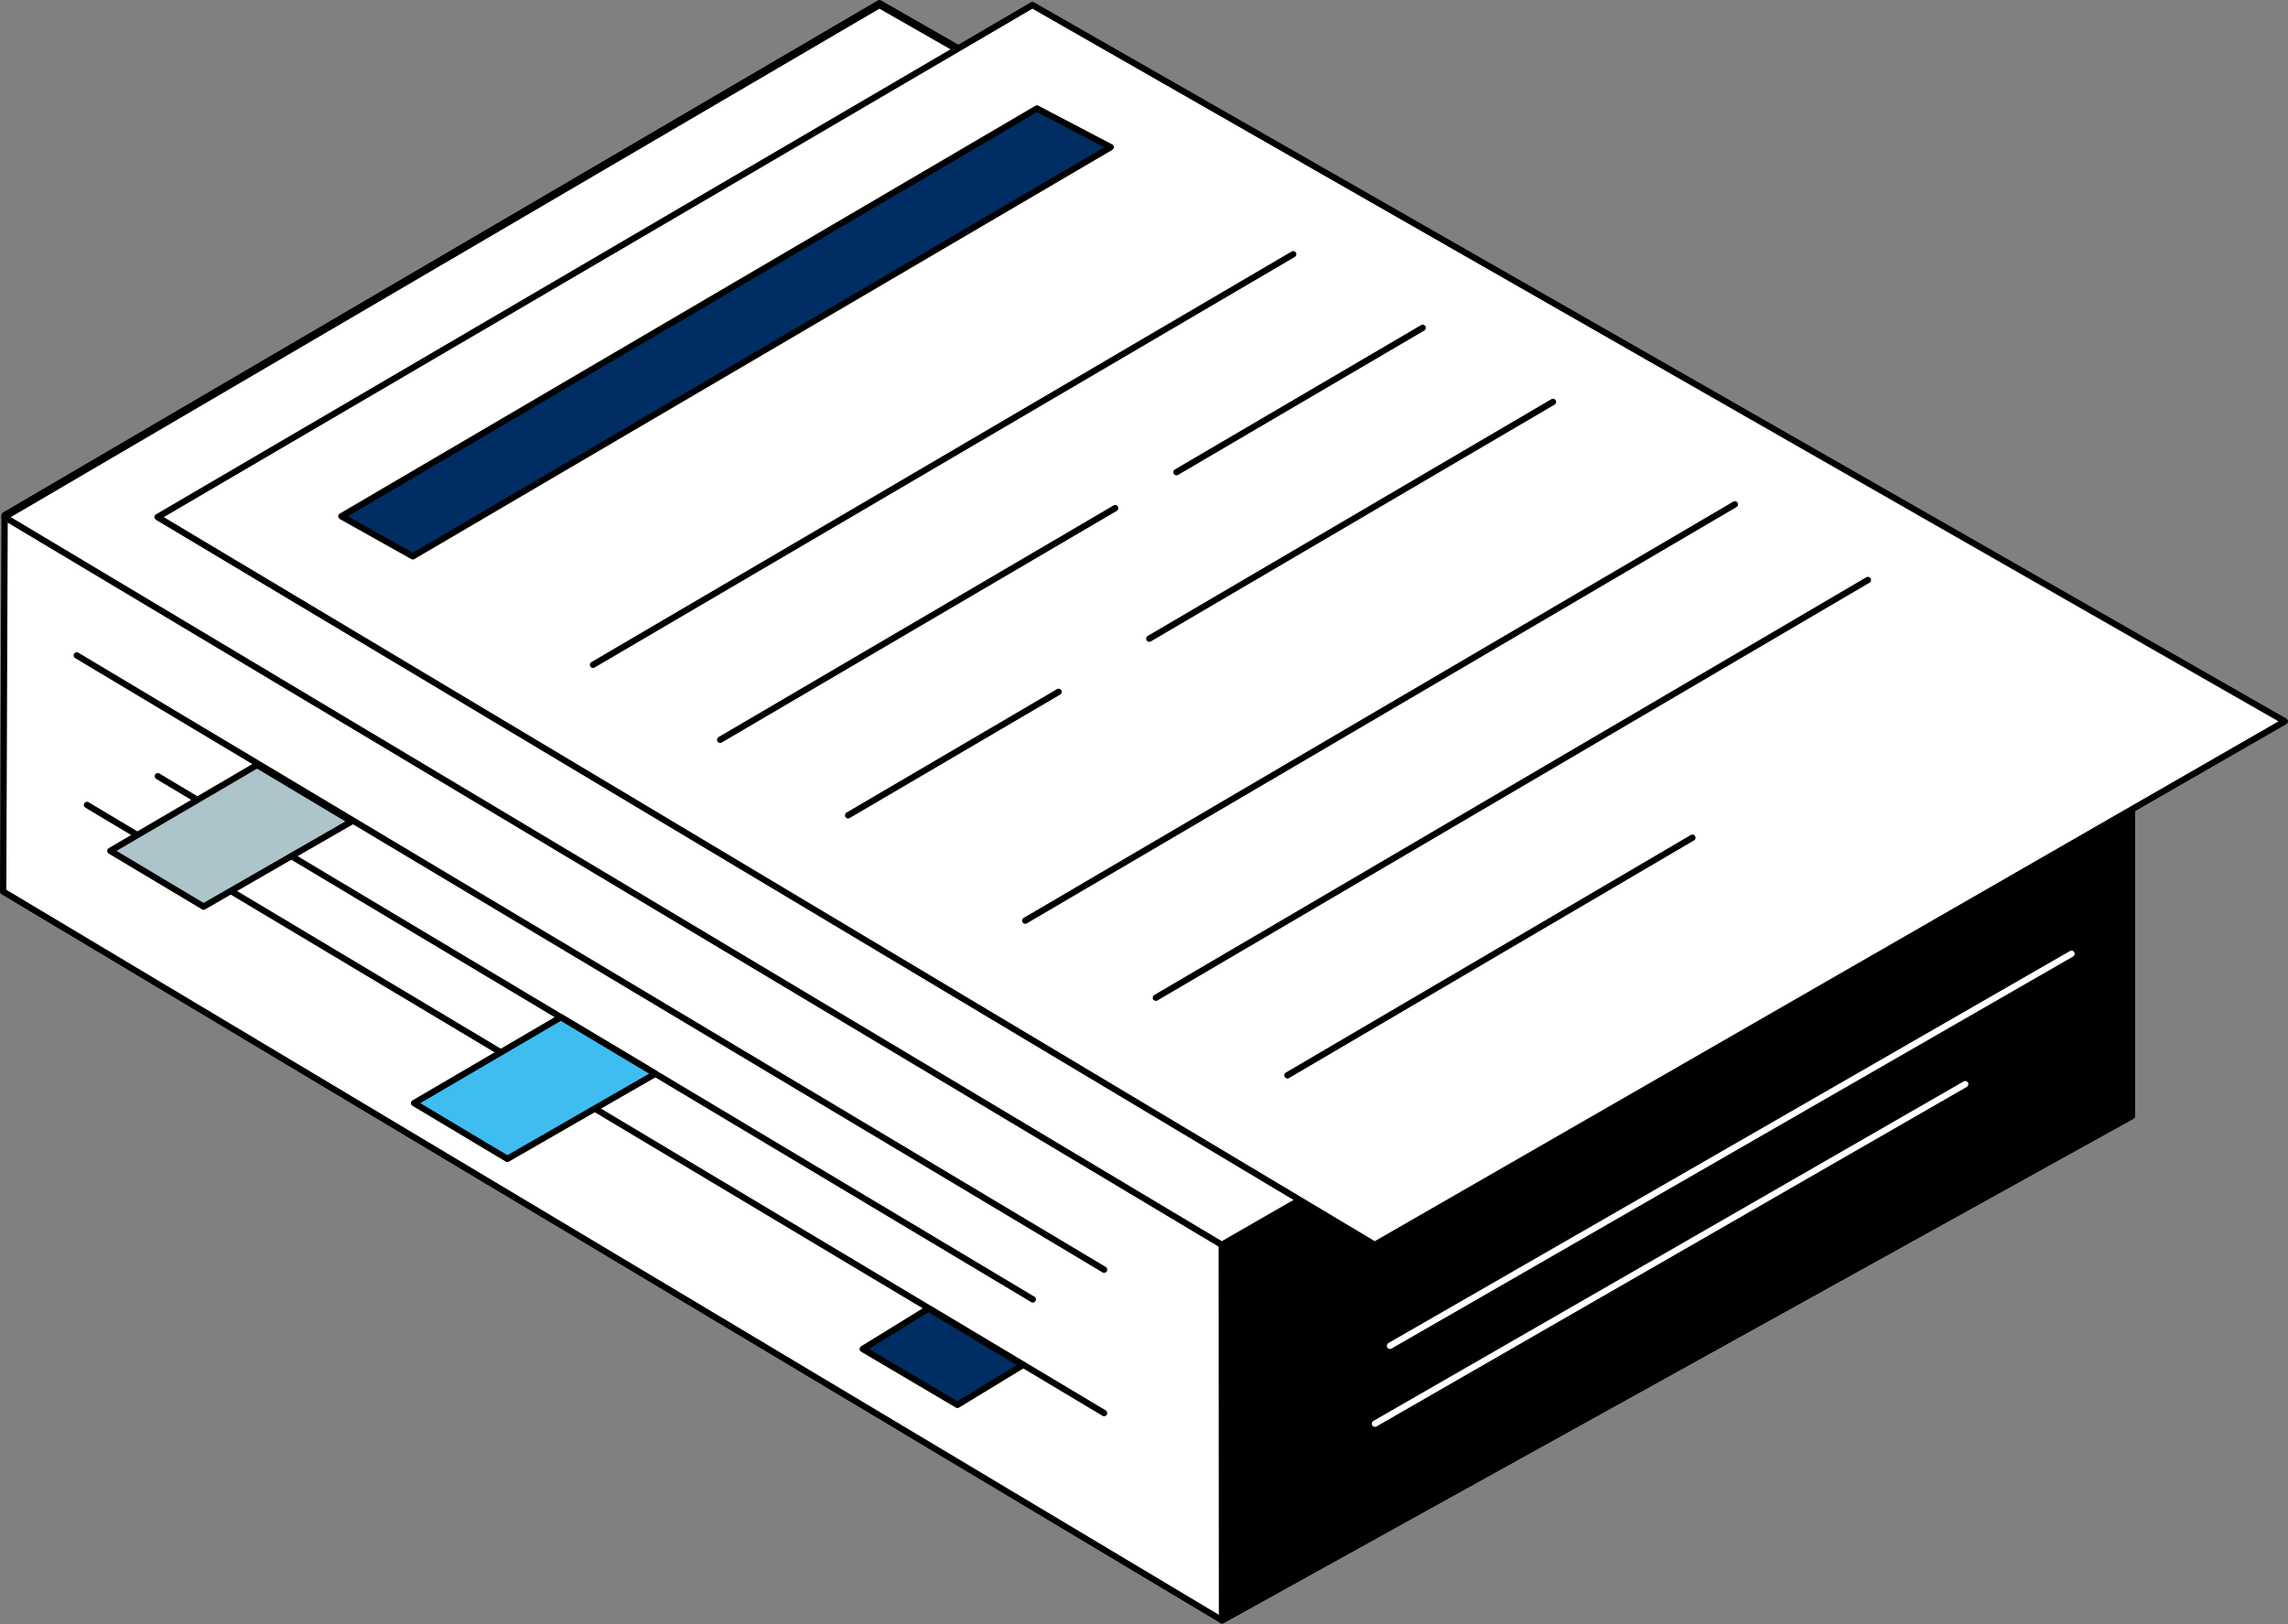
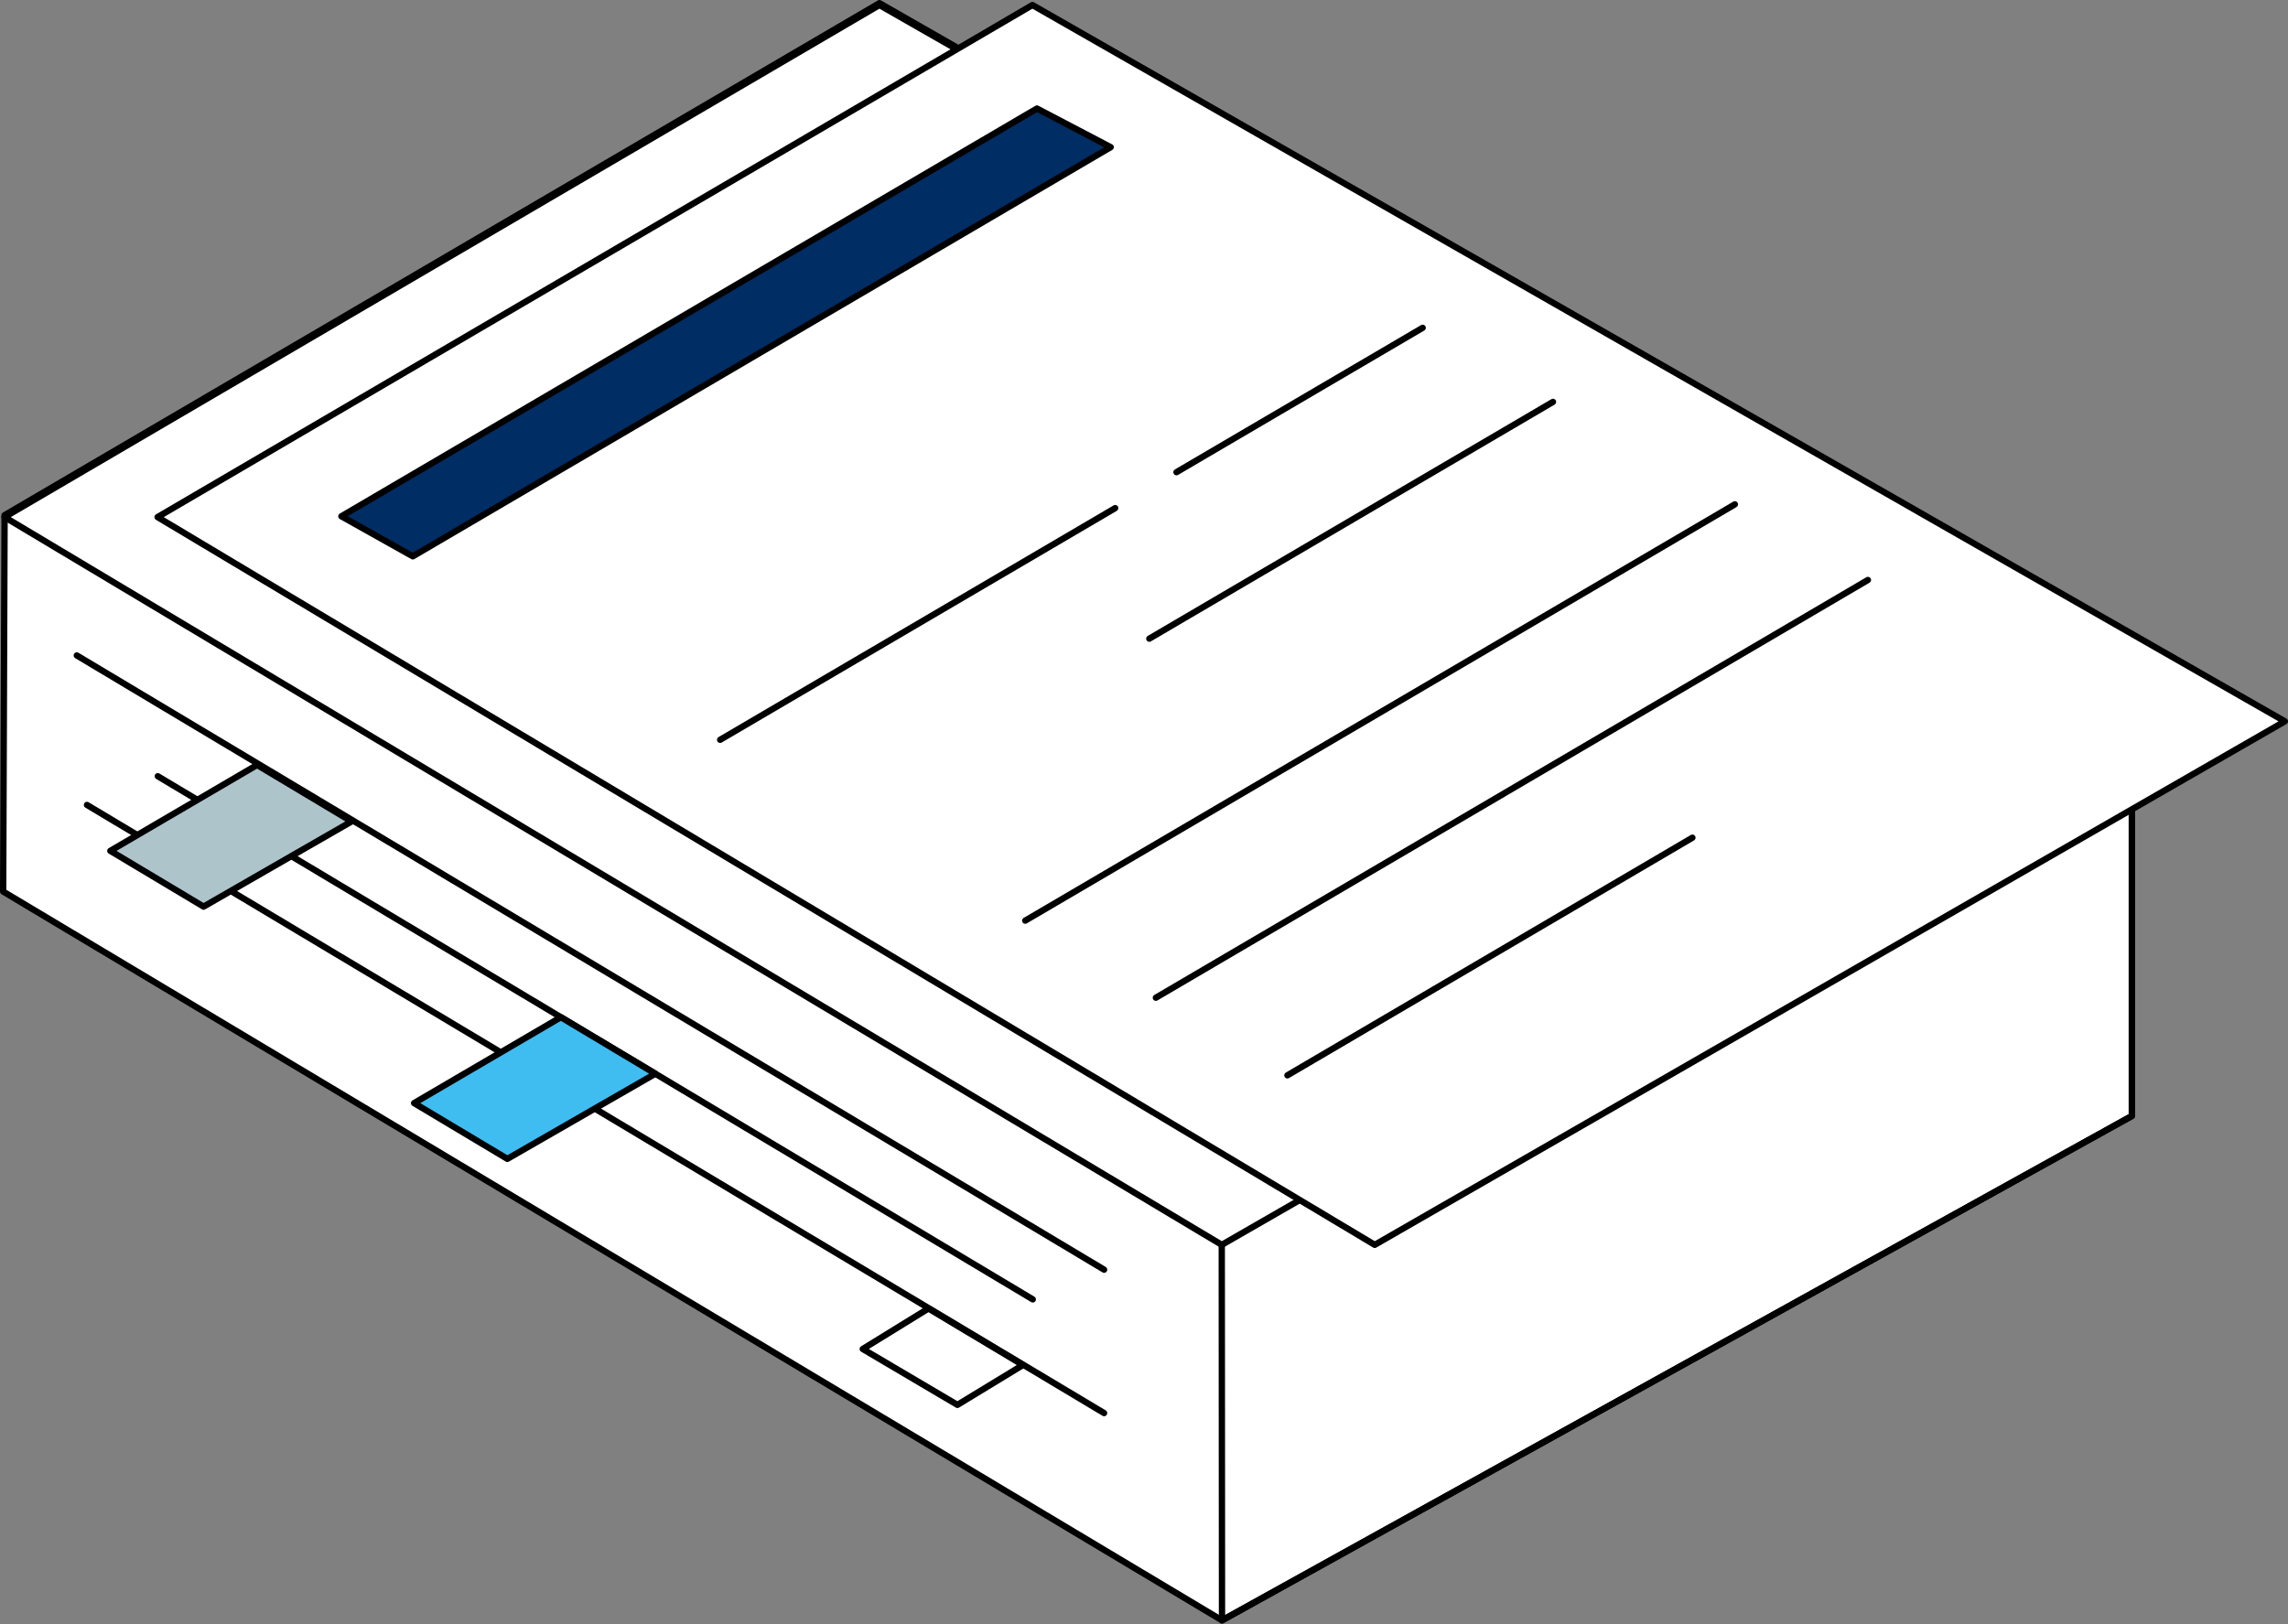
<svg xmlns="http://www.w3.org/2000/svg" width="200" height="142" viewBox="0 0 200 142" fill="none">
  <rect x="0" y="0" width="200" height="142" fill="#808080" stroke="none" />
  <g clip-path="url(#clip0_1045_1686)">
    <path d="M0.276 77.956L106.819 141.681L186.351 97.581V62.908L76.872 0.276L0.401 45.049L0.276 77.956Z" fill="white" />
    <path d="M106.818 141.958C106.769 141.958 106.72 141.945 106.677 141.918L0.135 78.193C0.051 78.142 -0 78.052 1.11454e-06 77.954L0.125 45.048C0.125 44.95 0.177 44.859 0.262 44.81L76.733 0.038C76.818 -0.012 76.924 -0.013 77.01 0.037L186.488 62.669C186.574 62.718 186.627 62.809 186.627 62.908V97.581C186.627 97.682 186.573 97.774 186.485 97.823L106.952 141.923C106.911 141.946 106.864 141.958 106.818 141.958L106.818 141.958ZM0.553 77.799L106.824 141.362L186.075 97.418V63.068L76.874 0.595L0.677 45.207L0.553 77.799Z" fill="black" />
-     <path d="M186.351 97.581L106.819 141.681L106.798 108.682L186.351 62.908V97.581Z" fill="black" />
    <path d="M106.819 141.957C106.77 141.957 106.722 141.945 106.678 141.919C106.594 141.87 106.542 141.779 106.542 141.681L106.521 108.682C106.521 108.583 106.574 108.491 106.66 108.442L186.213 62.669C186.299 62.62 186.404 62.62 186.489 62.669C186.575 62.718 186.627 62.809 186.627 62.908V97.581C186.627 97.681 186.573 97.774 186.485 97.823L106.952 141.923C106.911 141.946 106.864 141.957 106.818 141.957H106.819ZM107.074 108.842L107.095 141.212L186.075 97.418V63.386L107.074 108.842H107.074Z" fill="black" />
    <path d="M121.501 117.951C121.405 117.951 121.312 117.902 121.261 117.813C121.185 117.681 121.23 117.512 121.363 117.436L180.941 83.155C181.074 83.079 181.243 83.124 181.319 83.257C181.395 83.389 181.349 83.558 181.217 83.634L121.638 117.915C121.595 117.94 121.547 117.952 121.501 117.952L121.501 117.951Z" fill="white" />
    <path d="M120.188 124.762C120.092 124.762 119.999 124.712 119.948 124.623C119.872 124.491 119.917 124.322 120.05 124.246L171.65 94.556C171.782 94.48 171.951 94.525 172.027 94.658C172.103 94.79 172.058 94.959 171.926 95.035L120.325 124.725C120.282 124.75 120.234 124.762 120.188 124.762L120.188 124.762Z" fill="white" />
    <path d="M76.872 0.441L0.401 45.214L106.798 108.847L186.351 63.073L76.872 0.441Z" fill="white" />
    <path d="M106.798 109.123C106.749 109.123 106.7 109.11 106.656 109.084L0.26 45.451C0.176 45.401 0.125 45.31 0.125 45.212C0.125 45.114 0.178 45.024 0.262 44.975L76.733 0.202C76.819 0.152 76.924 0.152 77.01 0.201L186.488 62.833C186.574 62.882 186.627 62.974 186.627 63.073C186.627 63.172 186.575 63.263 186.489 63.313L106.935 109.086C106.893 109.111 106.845 109.123 106.798 109.123ZM0.944 45.216L106.801 108.526L185.796 63.074L76.874 0.76L0.944 45.216Z" fill="black" />
    <path d="M6.712 57.31L96.514 111.019L6.712 57.31Z" fill="white" />
    <path d="M96.514 111.295C96.465 111.295 96.416 111.282 96.372 111.256L6.571 57.547C6.44 57.469 6.397 57.3 6.475 57.169C6.554 57.038 6.723 56.995 6.854 57.073L96.656 110.781C96.787 110.859 96.829 111.029 96.751 111.16C96.699 111.247 96.608 111.295 96.514 111.295L96.514 111.295Z" fill="black" />
-     <path d="M13.79 67.87L90.279 113.616L13.79 67.87Z" fill="white" />
    <path d="M90.279 113.892C90.231 113.892 90.182 113.88 90.137 113.853L13.649 68.107C13.518 68.029 13.475 67.859 13.553 67.728C13.632 67.597 13.801 67.555 13.932 67.633L90.421 113.379C90.552 113.457 90.594 113.627 90.516 113.758C90.464 113.844 90.373 113.892 90.279 113.892Z" fill="black" />
    <path d="M7.601 70.382L96.514 123.558L7.601 70.382Z" fill="white" />
    <path d="M96.514 123.835C96.465 123.835 96.416 123.822 96.372 123.795L7.459 70.619C7.328 70.541 7.286 70.371 7.364 70.24C7.442 70.109 7.612 70.066 7.743 70.145L96.656 123.321C96.787 123.4 96.829 123.569 96.751 123.7C96.699 123.787 96.608 123.835 96.514 123.835H96.514Z" fill="black" />
    <path d="M90.245 0.441L13.774 45.214L120.17 108.847L199.724 63.073L90.245 0.441Z" fill="white" />
    <path d="M120.17 109.123C120.121 109.123 120.072 109.11 120.029 109.084L13.632 45.451C13.548 45.401 13.497 45.31 13.498 45.212C13.498 45.114 13.55 45.024 13.634 44.975L90.106 0.202C90.191 0.152 90.297 0.152 90.383 0.201L199.861 62.833C199.947 62.882 200 62.974 200 63.073C200 63.172 199.948 63.263 199.862 63.313L120.308 109.086C120.266 109.111 120.218 109.123 120.17 109.123ZM14.317 45.216L120.173 108.526L199.169 63.074L90.247 0.76L14.317 45.216Z" fill="black" />
    <path d="M112.535 94.301C112.441 94.301 112.348 94.252 112.297 94.165C112.22 94.033 112.264 93.864 112.395 93.786L147.799 73.008C147.931 72.93 148.1 72.975 148.177 73.106C148.255 73.238 148.21 73.407 148.079 73.484L112.675 94.263C112.631 94.288 112.583 94.301 112.536 94.301H112.535Z" fill="black" />
    <path d="M101.037 87.515C100.943 87.515 100.85 87.466 100.799 87.379C100.721 87.247 100.766 87.078 100.897 87L163.141 50.473C163.272 50.396 163.442 50.44 163.519 50.572C163.596 50.703 163.552 50.872 163.421 50.95L101.177 87.477C101.133 87.503 101.085 87.515 101.038 87.515H101.037Z" fill="black" />
    <path d="M89.619 80.776C89.524 80.776 89.432 80.727 89.38 80.64C89.303 80.508 89.347 80.339 89.479 80.261L151.512 43.861C151.644 43.784 151.813 43.828 151.89 43.96C151.967 44.091 151.923 44.261 151.792 44.338L89.758 80.738C89.715 80.764 89.666 80.776 89.619 80.776Z" fill="black" />
    <path d="M100.463 56.12C100.368 56.12 100.276 56.071 100.224 55.983C100.147 55.852 100.191 55.682 100.323 55.605L135.613 34.901C135.745 34.824 135.914 34.868 135.991 35C136.069 35.132 136.025 35.301 135.893 35.378L100.602 56.082C100.558 56.108 100.51 56.12 100.463 56.12Z" fill="black" />
-     <path d="M74.137 71.564C74.042 71.564 73.95 71.515 73.898 71.428C73.821 71.296 73.865 71.127 73.997 71.049L92.397 60.255C92.528 60.178 92.697 60.222 92.775 60.353C92.852 60.485 92.808 60.654 92.676 60.732L74.276 71.526C74.233 71.552 74.184 71.564 74.137 71.564Z" fill="black" />
    <path d="M102.838 41.563C102.743 41.563 102.651 41.515 102.6 41.427C102.522 41.295 102.566 41.126 102.698 41.049L124.221 28.424C124.352 28.346 124.521 28.391 124.599 28.523C124.676 28.654 124.632 28.823 124.5 28.901L102.978 41.526C102.934 41.551 102.886 41.564 102.838 41.564V41.563Z" fill="black" />
    <path d="M62.95 64.962C62.855 64.962 62.763 64.913 62.711 64.826C62.634 64.694 62.678 64.525 62.81 64.448L97.343 44.19C97.474 44.113 97.644 44.157 97.722 44.289C97.799 44.421 97.755 44.59 97.623 44.667L63.09 64.924C63.046 64.95 62.998 64.962 62.95 64.962V64.962Z" fill="black" />
-     <path d="M51.839 58.404C51.744 58.404 51.652 58.355 51.6 58.268C51.523 58.136 51.567 57.967 51.699 57.89L112.905 21.99C113.036 21.912 113.206 21.957 113.283 22.088C113.36 22.22 113.316 22.389 113.184 22.466L51.978 58.366C51.934 58.392 51.886 58.404 51.839 58.404V58.404Z" fill="black" />
    <path d="M97.088 12.868L36.086 48.645L29.841 45.145L90.641 9.49L97.088 12.868Z" fill="#002D63" />
    <path d="M36.086 48.921C36.039 48.921 35.992 48.909 35.95 48.886L29.706 45.386C29.619 45.337 29.565 45.246 29.564 45.147C29.564 45.048 29.616 44.956 29.701 44.906L90.501 9.251C90.583 9.203 90.685 9.201 90.769 9.245L97.216 12.623C97.305 12.669 97.362 12.761 97.365 12.861C97.367 12.961 97.315 13.055 97.228 13.106L36.225 48.883C36.182 48.908 36.134 48.921 36.086 48.921ZM30.396 45.139L36.083 48.326L96.519 12.881L90.649 9.806L30.396 45.139V45.139Z" fill="black" />
    <path d="M49.025 88.943L36.197 96.454L44.342 101.325V101.332L57.286 93.884L49.025 88.943Z" fill="#3FBDF1" />
    <path d="M44.342 101.608C44.294 101.608 44.246 101.596 44.204 101.571C44.186 101.561 44.169 101.548 44.154 101.534L36.056 96.691C35.972 96.641 35.921 96.55 35.921 96.453C35.922 96.355 35.974 96.265 36.058 96.215L48.886 88.705C48.973 88.654 49.081 88.655 49.167 88.706L57.429 93.647C57.513 93.697 57.564 93.788 57.563 93.887C57.562 93.985 57.51 94.075 57.425 94.124L44.48 101.572C44.438 101.596 44.39 101.608 44.342 101.608H44.342ZM36.74 96.456L44.351 101.008L56.74 93.88L49.024 89.265L36.74 96.457L36.74 96.456Z" fill="black" />
    <path d="M22.472 66.887L9.644 74.397L17.789 79.268V79.276L30.733 71.828L22.472 66.887Z" fill="#ADC4CB" />
    <path d="M17.789 79.552C17.741 79.552 17.693 79.54 17.651 79.515C17.632 79.504 17.615 79.492 17.6 79.478L9.502 74.635C9.419 74.585 9.367 74.494 9.368 74.396C9.368 74.298 9.42 74.208 9.504 74.159L22.332 66.649C22.42 66.598 22.528 66.598 22.614 66.65L30.875 71.591C30.959 71.641 31.01 71.732 31.009 71.83C31.009 71.928 30.956 72.019 30.871 72.067L17.927 79.516C17.884 79.54 17.837 79.552 17.789 79.552ZM10.187 74.4L17.797 78.951L30.187 71.823L22.47 67.208L10.187 74.4Z" fill="black" />
-     <path d="M83.691 122.839L89.418 119.355L81.163 114.411L75.415 117.954L83.691 122.839Z" fill="#002D63" />
    <path d="M83.691 123.116C83.643 123.116 83.594 123.103 83.551 123.077L75.275 118.192C75.191 118.143 75.14 118.054 75.139 117.957C75.138 117.86 75.188 117.77 75.27 117.719L81.017 114.176C81.105 114.122 81.216 114.121 81.304 114.174L89.56 119.118C89.643 119.167 89.694 119.257 89.694 119.354C89.694 119.45 89.644 119.54 89.561 119.591L83.835 123.075C83.79 123.102 83.741 123.115 83.691 123.115L83.691 123.116ZM75.95 117.949L83.689 122.517L88.883 119.357L81.165 114.735L75.95 117.949Z" fill="black" />
  </g>
  <defs>
    <clipPath id="clip0_1045_1686">
      <rect width="200" height="141.958" fill="white" />
    </clipPath>
  </defs>
</svg>